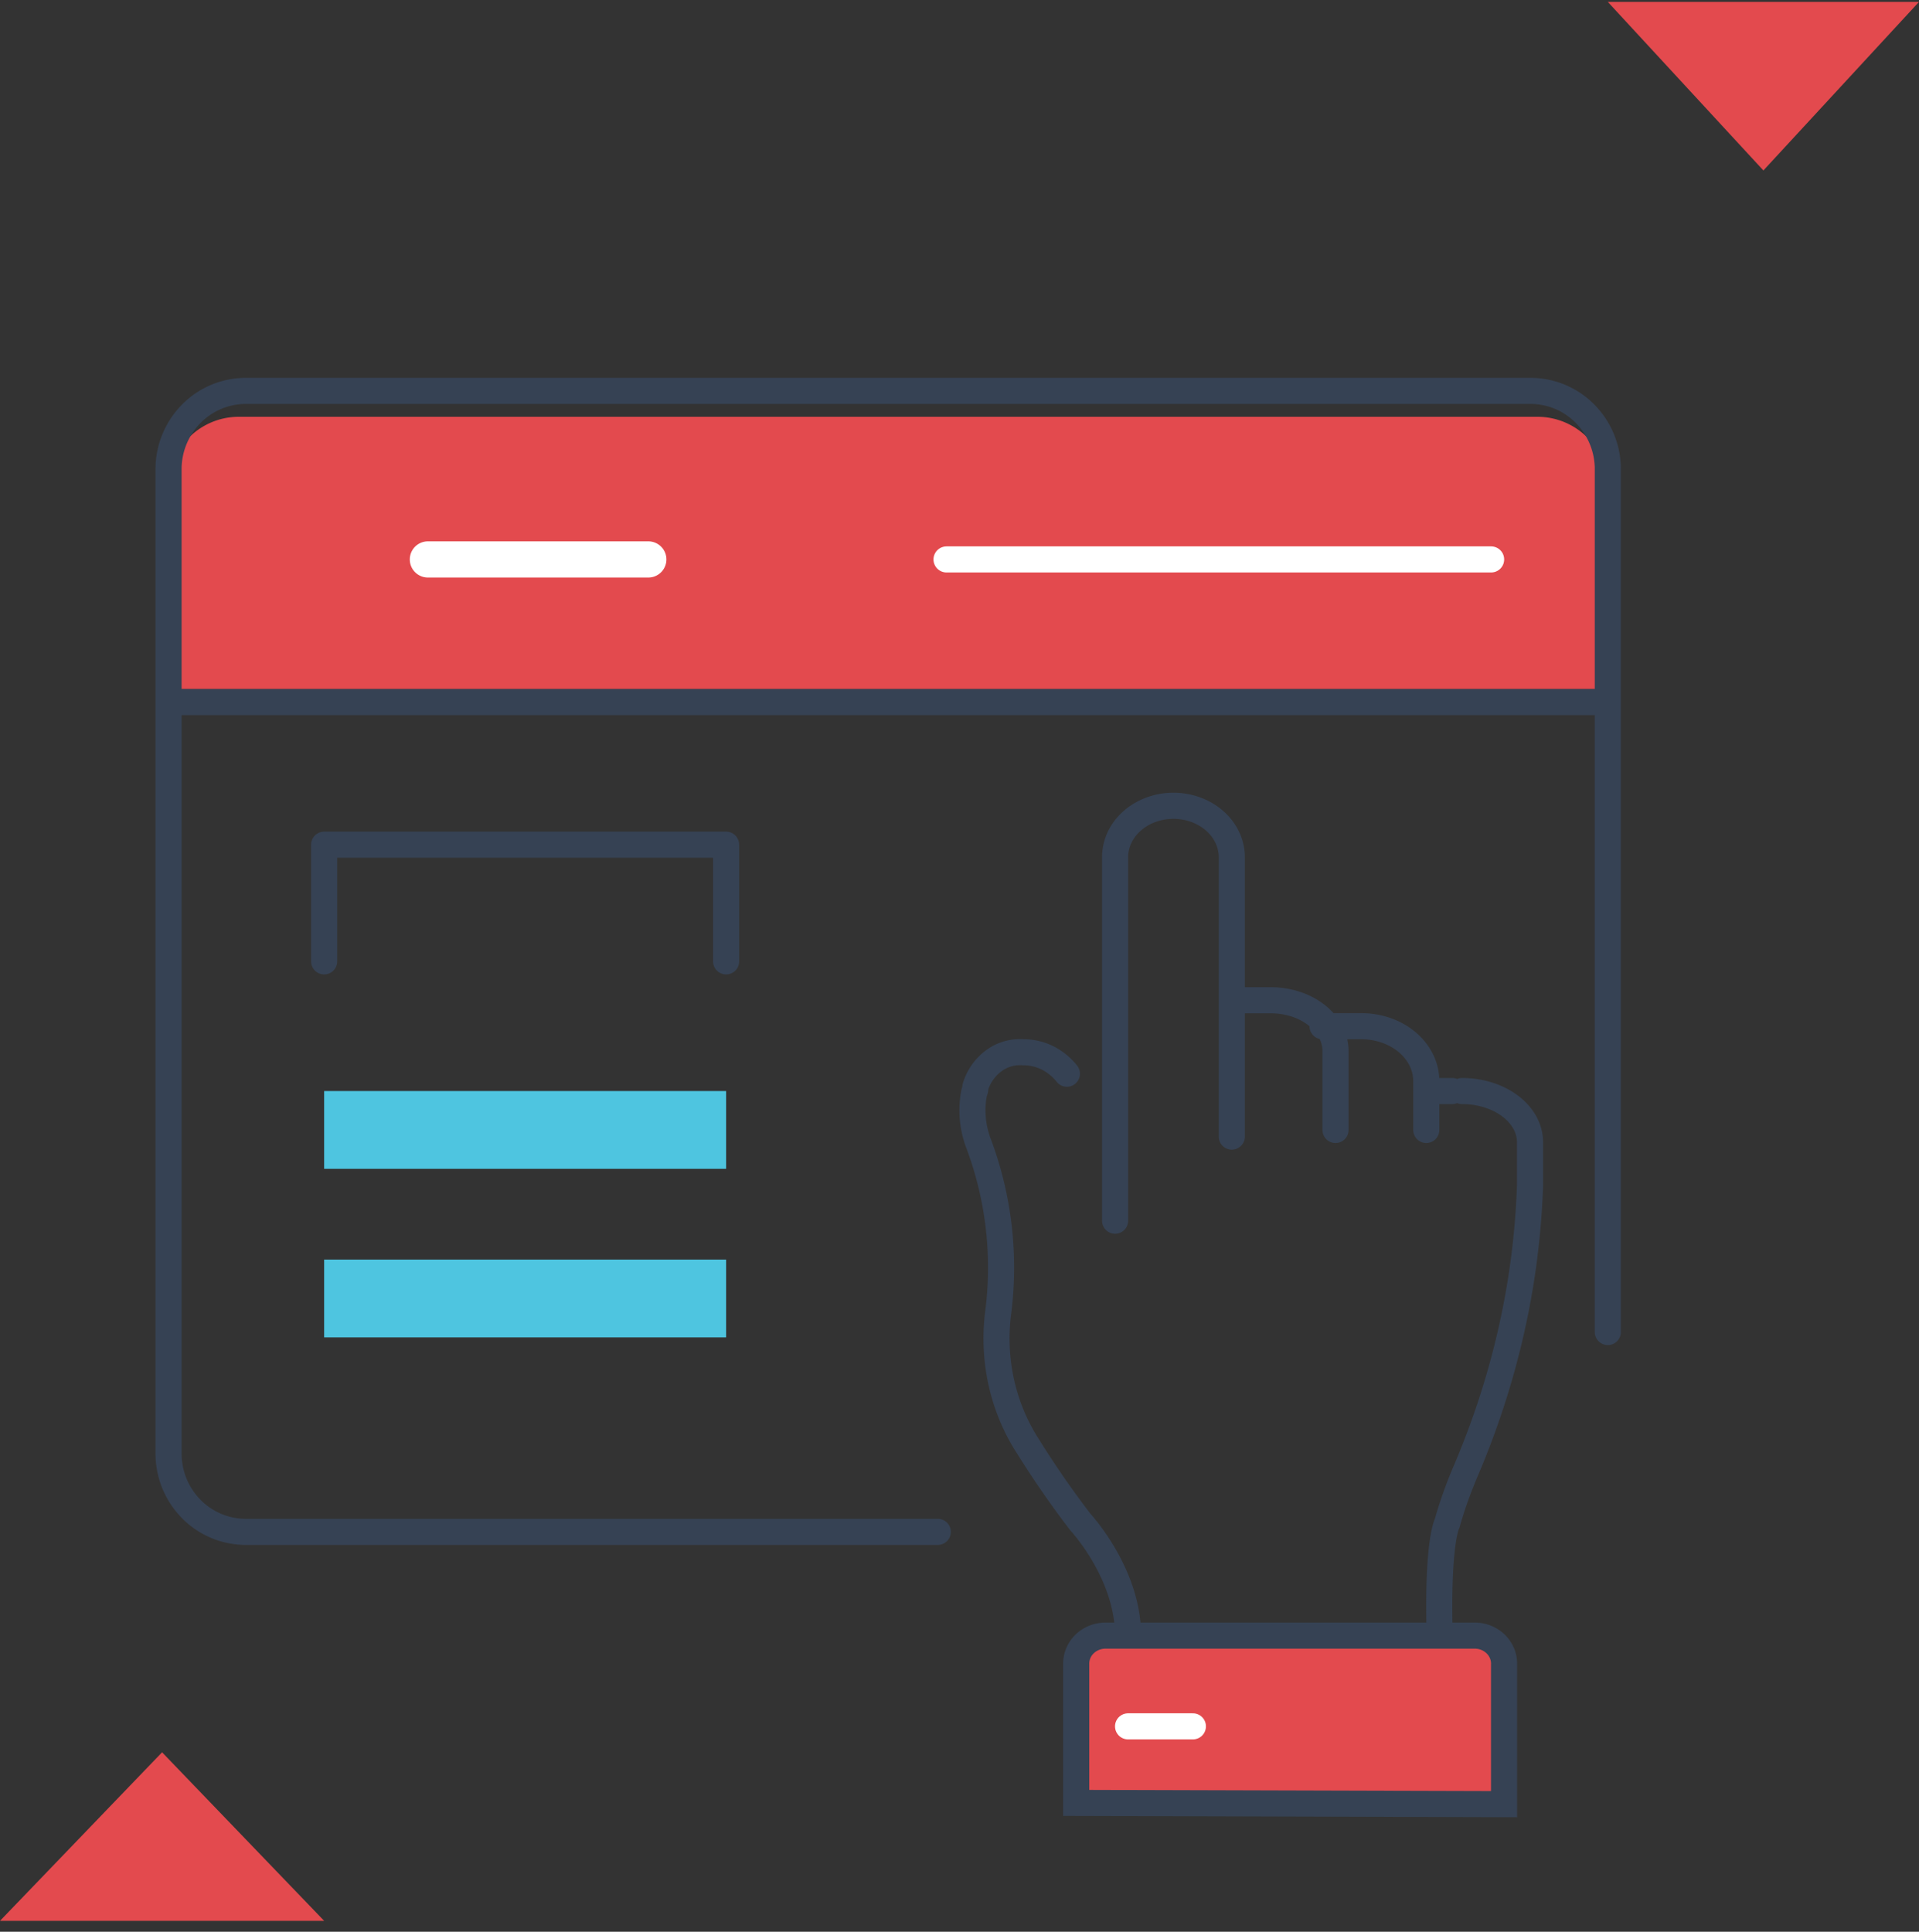
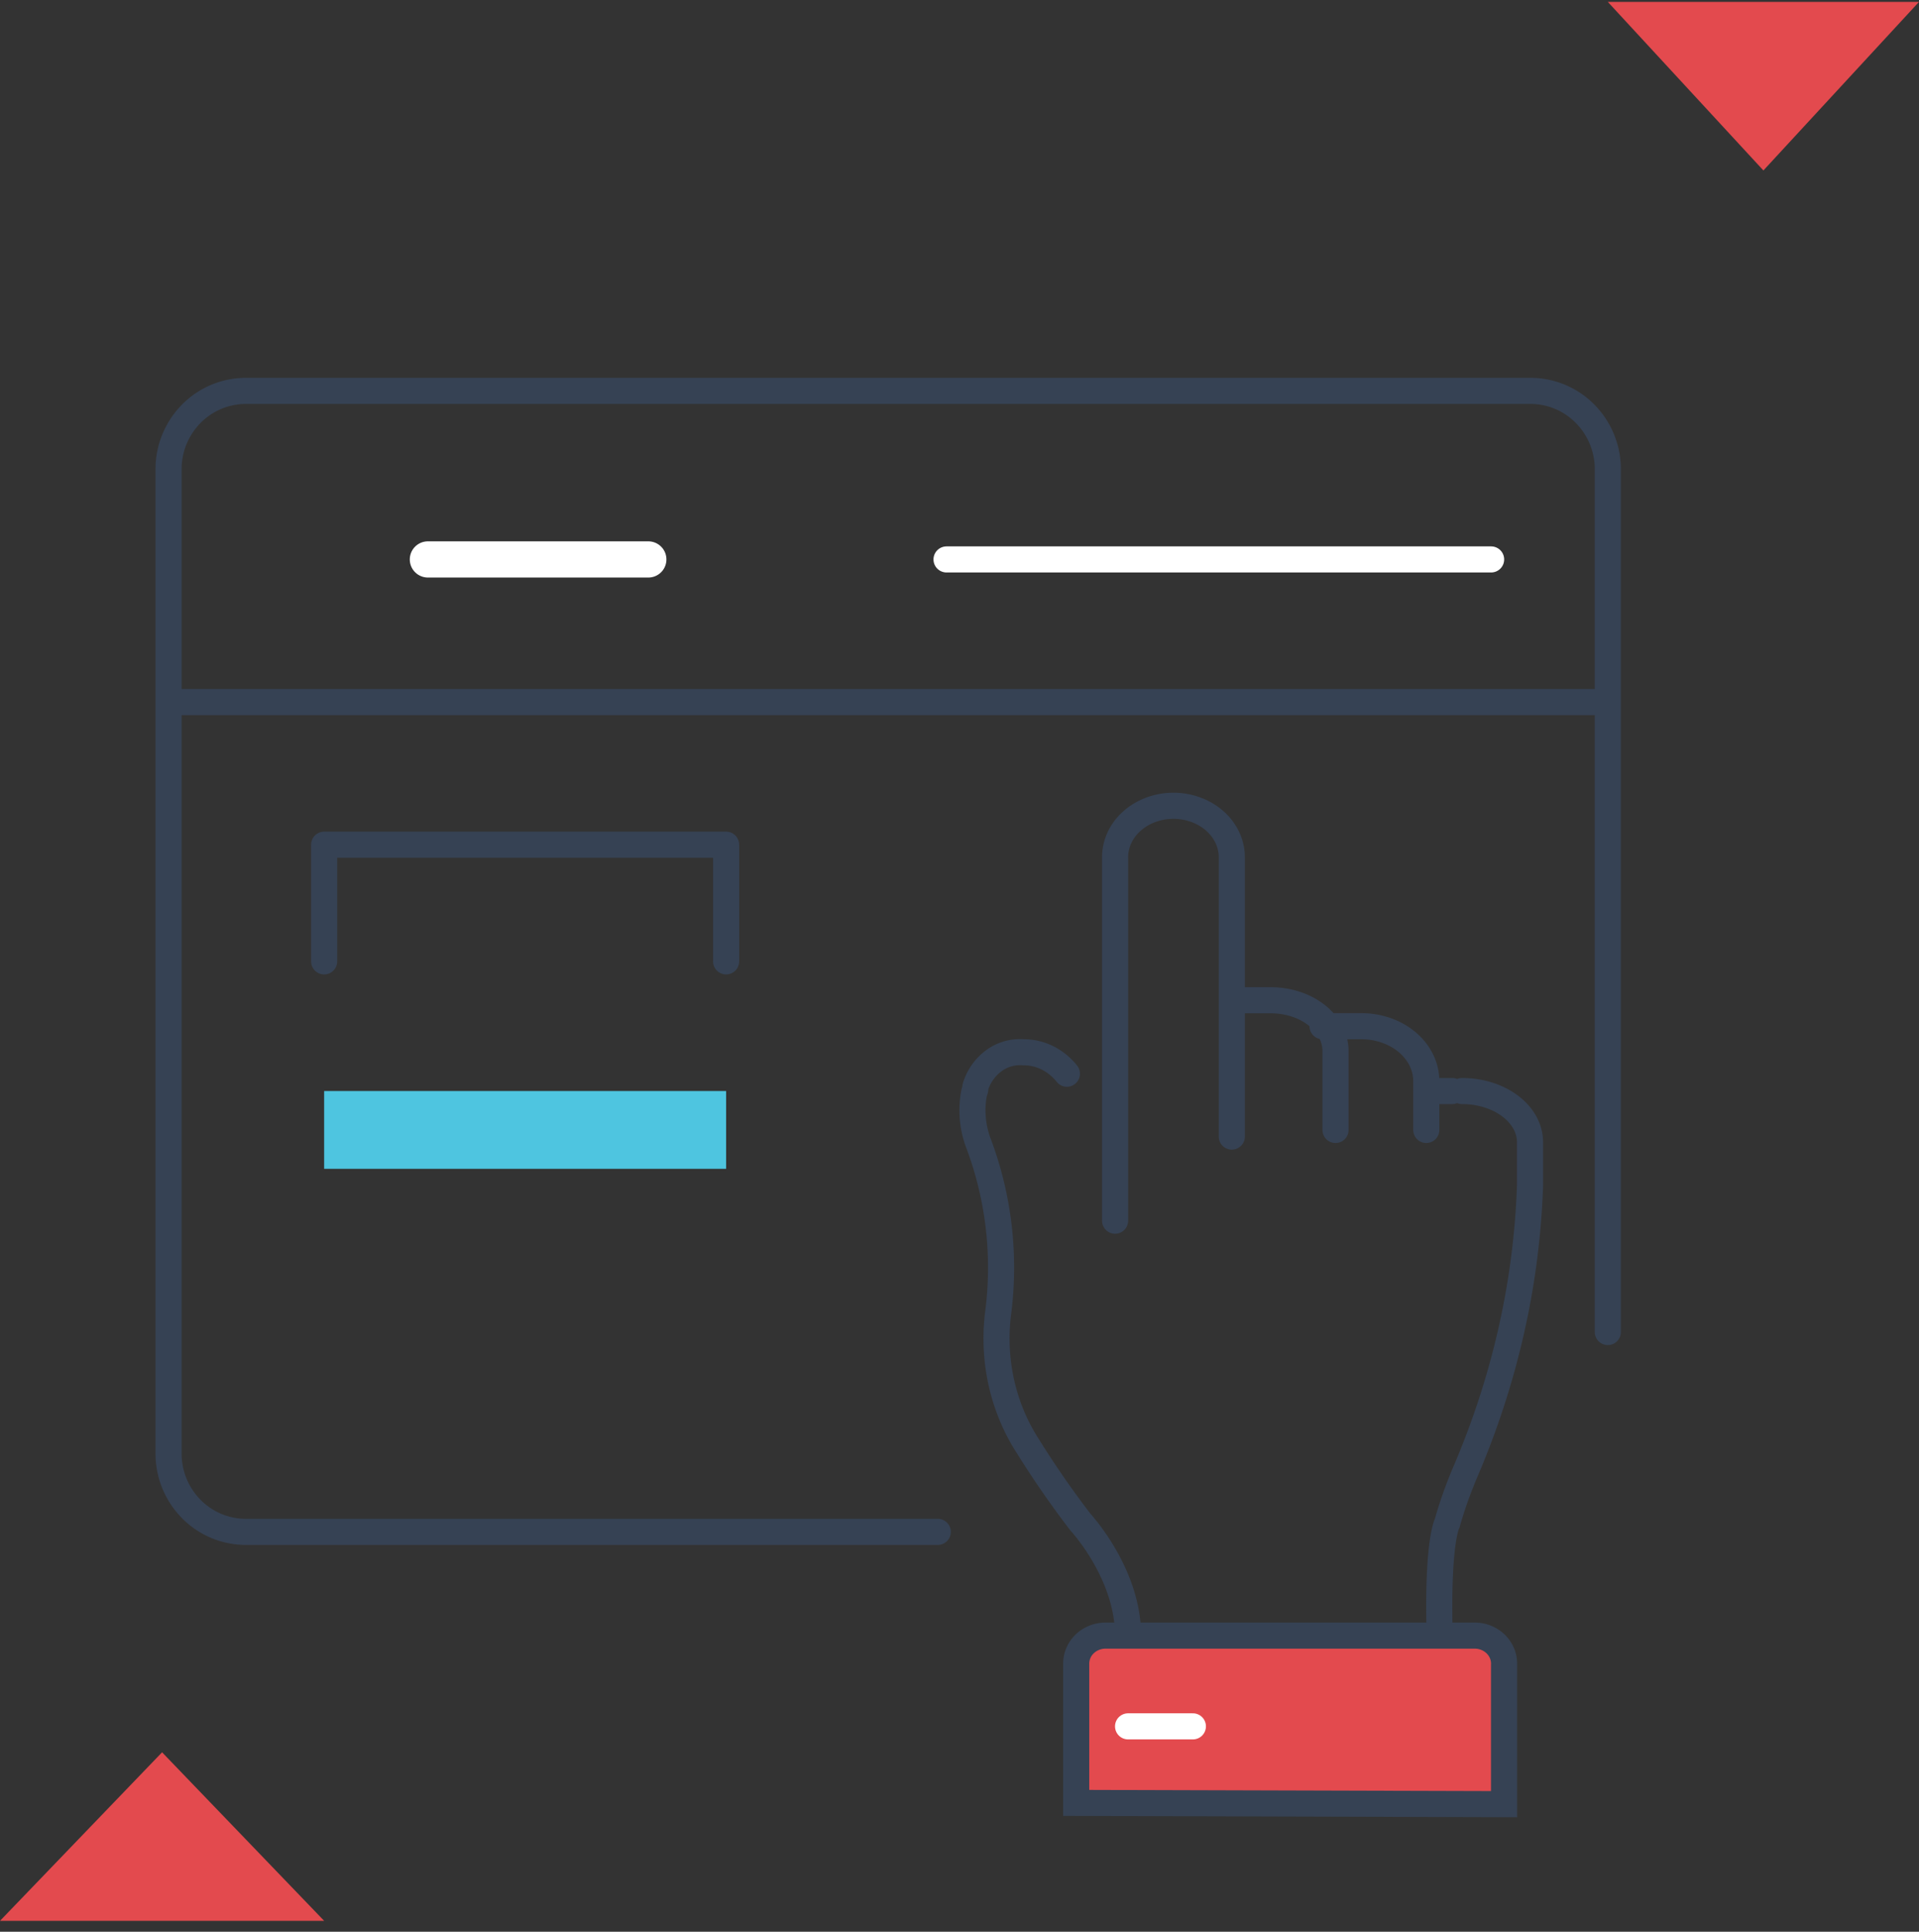
<svg xmlns="http://www.w3.org/2000/svg" width="150" height="151" fill="none">
  <rect width="100%" height="100%" fill="#333333" stroke="none" />
-   <path d="M18.65 32.58h101.538a5.497 5.497 0 015.488 5.496v15.788h-112.5V38.076a5.5 5.5 0 011.603-3.882 5.483 5.483 0 013.872-1.614z" fill="#E34A4E" />
  <path d="M73.302 119.743H19.346a5.997 5.997 0 01-4.303-1.697 6.177 6.177 0 01-1.867-4.284V36.537a6.176 6.176 0 011.867-4.284 5.996 5.996 0 014.303-1.697h100.148a5.994 5.994 0 014.31 1.693 6.178 6.178 0 011.872 4.288v67.585m-112.5-49.243h112.5" stroke="#364254" stroke-width="2.04" stroke-linecap="round" stroke-linejoin="round" />
  <path d="M73.986 43.73h42.568" stroke="#fff" stroke-width="2.04" stroke-linecap="round" stroke-linejoin="round" />
  <path d="M96.284 88.844V66.992c-.004-1.064-.486-2.083-1.341-2.833-.855-.751-2.013-1.173-3.22-1.173v0c-1.207 0-2.365.422-3.22 1.173-.855.75-1.337 1.77-1.34 2.833v28.427m17.229-7.094v-6.166c0-.523-.131-1.04-.386-1.522a4.06 4.06 0 00-1.099-1.29 5.324 5.324 0 00-1.645-.859 6.265 6.265 0 00-1.938-.299v0m12.163 10.136v-3.818c0-1.138-.534-2.23-1.485-3.034-.95-.804-2.239-1.256-3.583-1.256m6.114 47.634c-.2-7.356.583-8.772.583-8.772a33.39 33.39 0 011.482-4.16c3.063-7.206 4.746-14.704 4.997-22.268v-3.37c0-1.06-.56-2.077-1.557-2.827-.996-.75-2.347-1.17-3.756-1.17v0M83.395 83.93a4.49 4.49 0 00-1.518-1.238 4.154 4.154 0 00-1.858-.437v0a3.457 3.457 0 00-2.32.649 3.954 3.954 0 00-1.457 2.062c0 .128 0 .256-.083.384a7.249 7.249 0 00.354 4.093 27.64 27.64 0 011.5 13.25c-.442 3.595.361 7.24 2.254 10.232a75.704 75.704 0 004.179 6.049s3.73 4.003 3.73 8.876m25.337-42.567h-2.027m-5.067-5.066h-3.041m-4.054-2.027h-3.04" stroke="#364254" stroke-width="2.04" stroke-linecap="round" stroke-linejoin="round" />
  <path d="M117.565 141.027v-10.889a2.092 2.092 0 00-.146-.87 2.18 2.18 0 00-.494-.746 2.326 2.326 0 00-.762-.499 2.4 2.4 0 00-.907-.171H86.418c-.609 0-1.193.23-1.624.641a2.14 2.14 0 00-.672 1.548v10.889l33.443.097z" fill="#E34A4E" stroke="#364254" stroke-width="2.04" stroke-miterlimit="10" />
  <path d="M25.338 75.149v-9.122h31.419v9.122" stroke="#364254" stroke-width="2.04" stroke-linecap="round" stroke-linejoin="round" />
-   <path d="M56.757 85.283h-31.42v6.081h31.42v-6.08zm0 13.176h-31.42v6.081h31.42v-6.081z" fill="#4EC5E0" />
+   <path d="M56.757 85.283h-31.42v6.081h31.42v-6.08zh-31.42v6.081h31.42v-6.081z" fill="#4EC5E0" />
  <path d="M150 .148l-12.162 13.176L125.676.148H150zm-124.662 150l-12.669-13.175L0 150.148h25.338z" fill="#E34A4E" />
  <path d="M88.176 134.945h5.067" stroke="#fff" stroke-width="2.04" stroke-linecap="round" stroke-linejoin="round" />
  <path d="M33.446 43.73h17.23" stroke="#fff" stroke-width="2.83" stroke-linecap="round" stroke-linejoin="round" />
</svg>